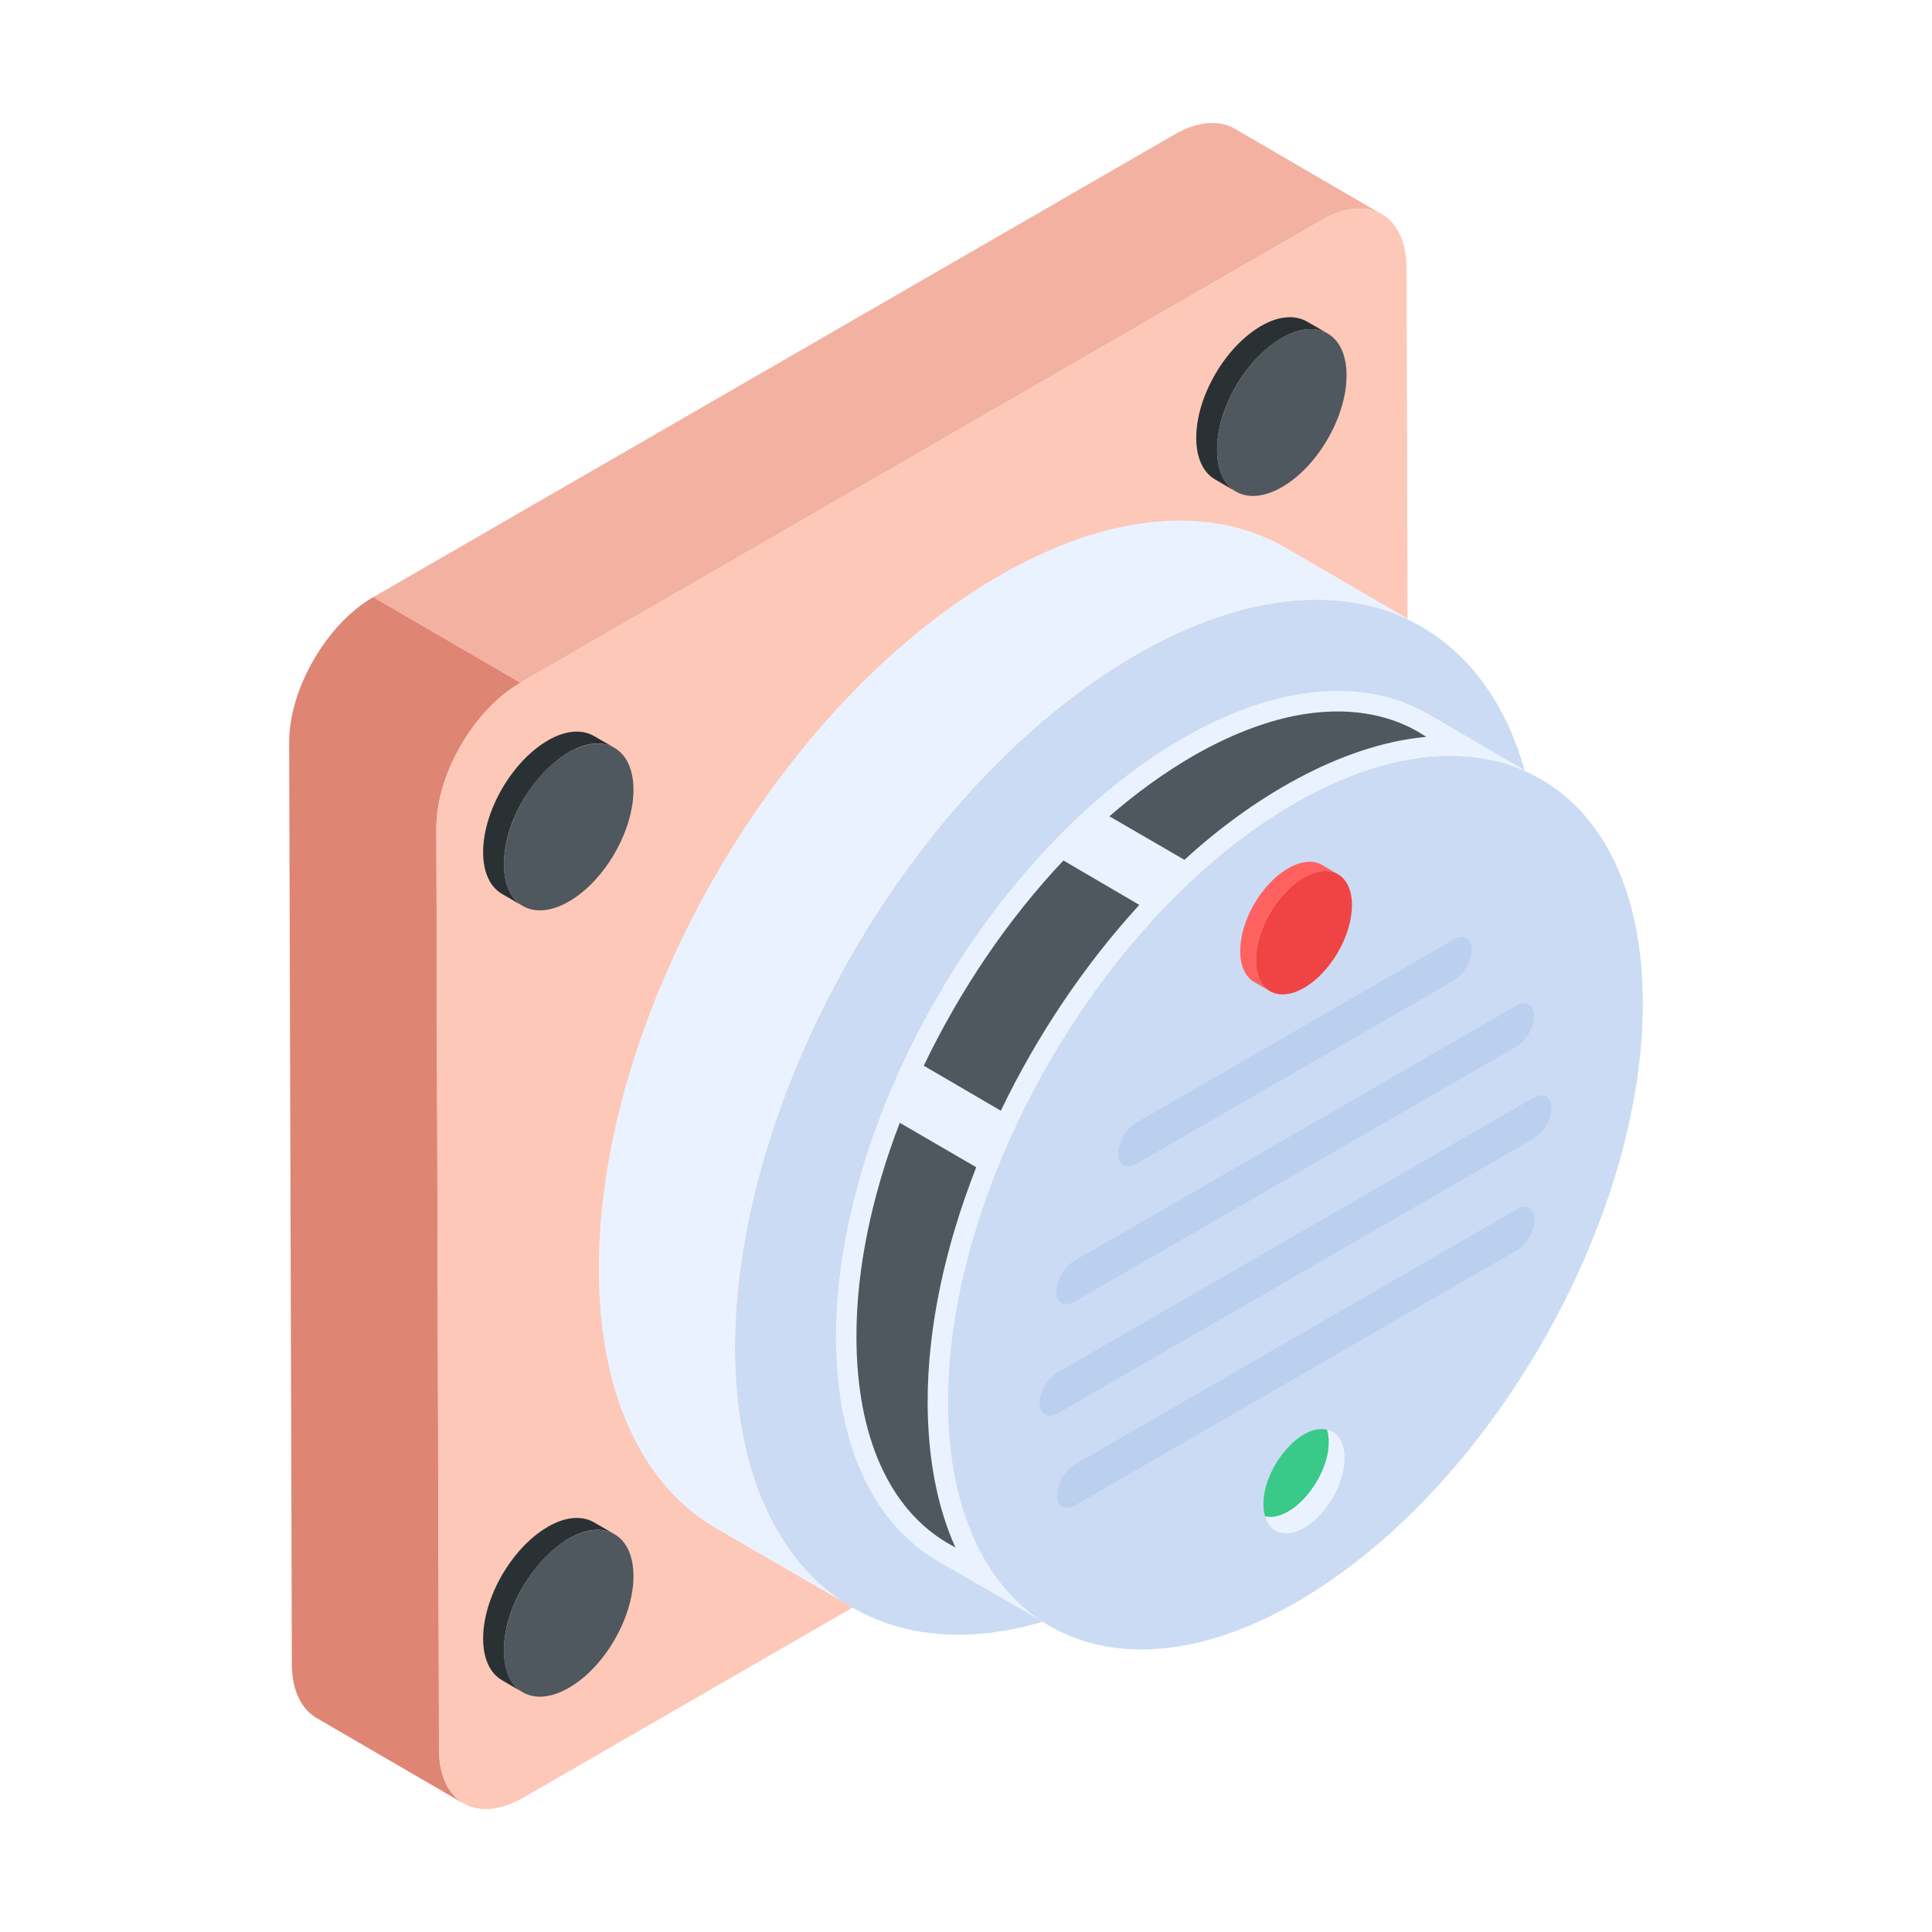
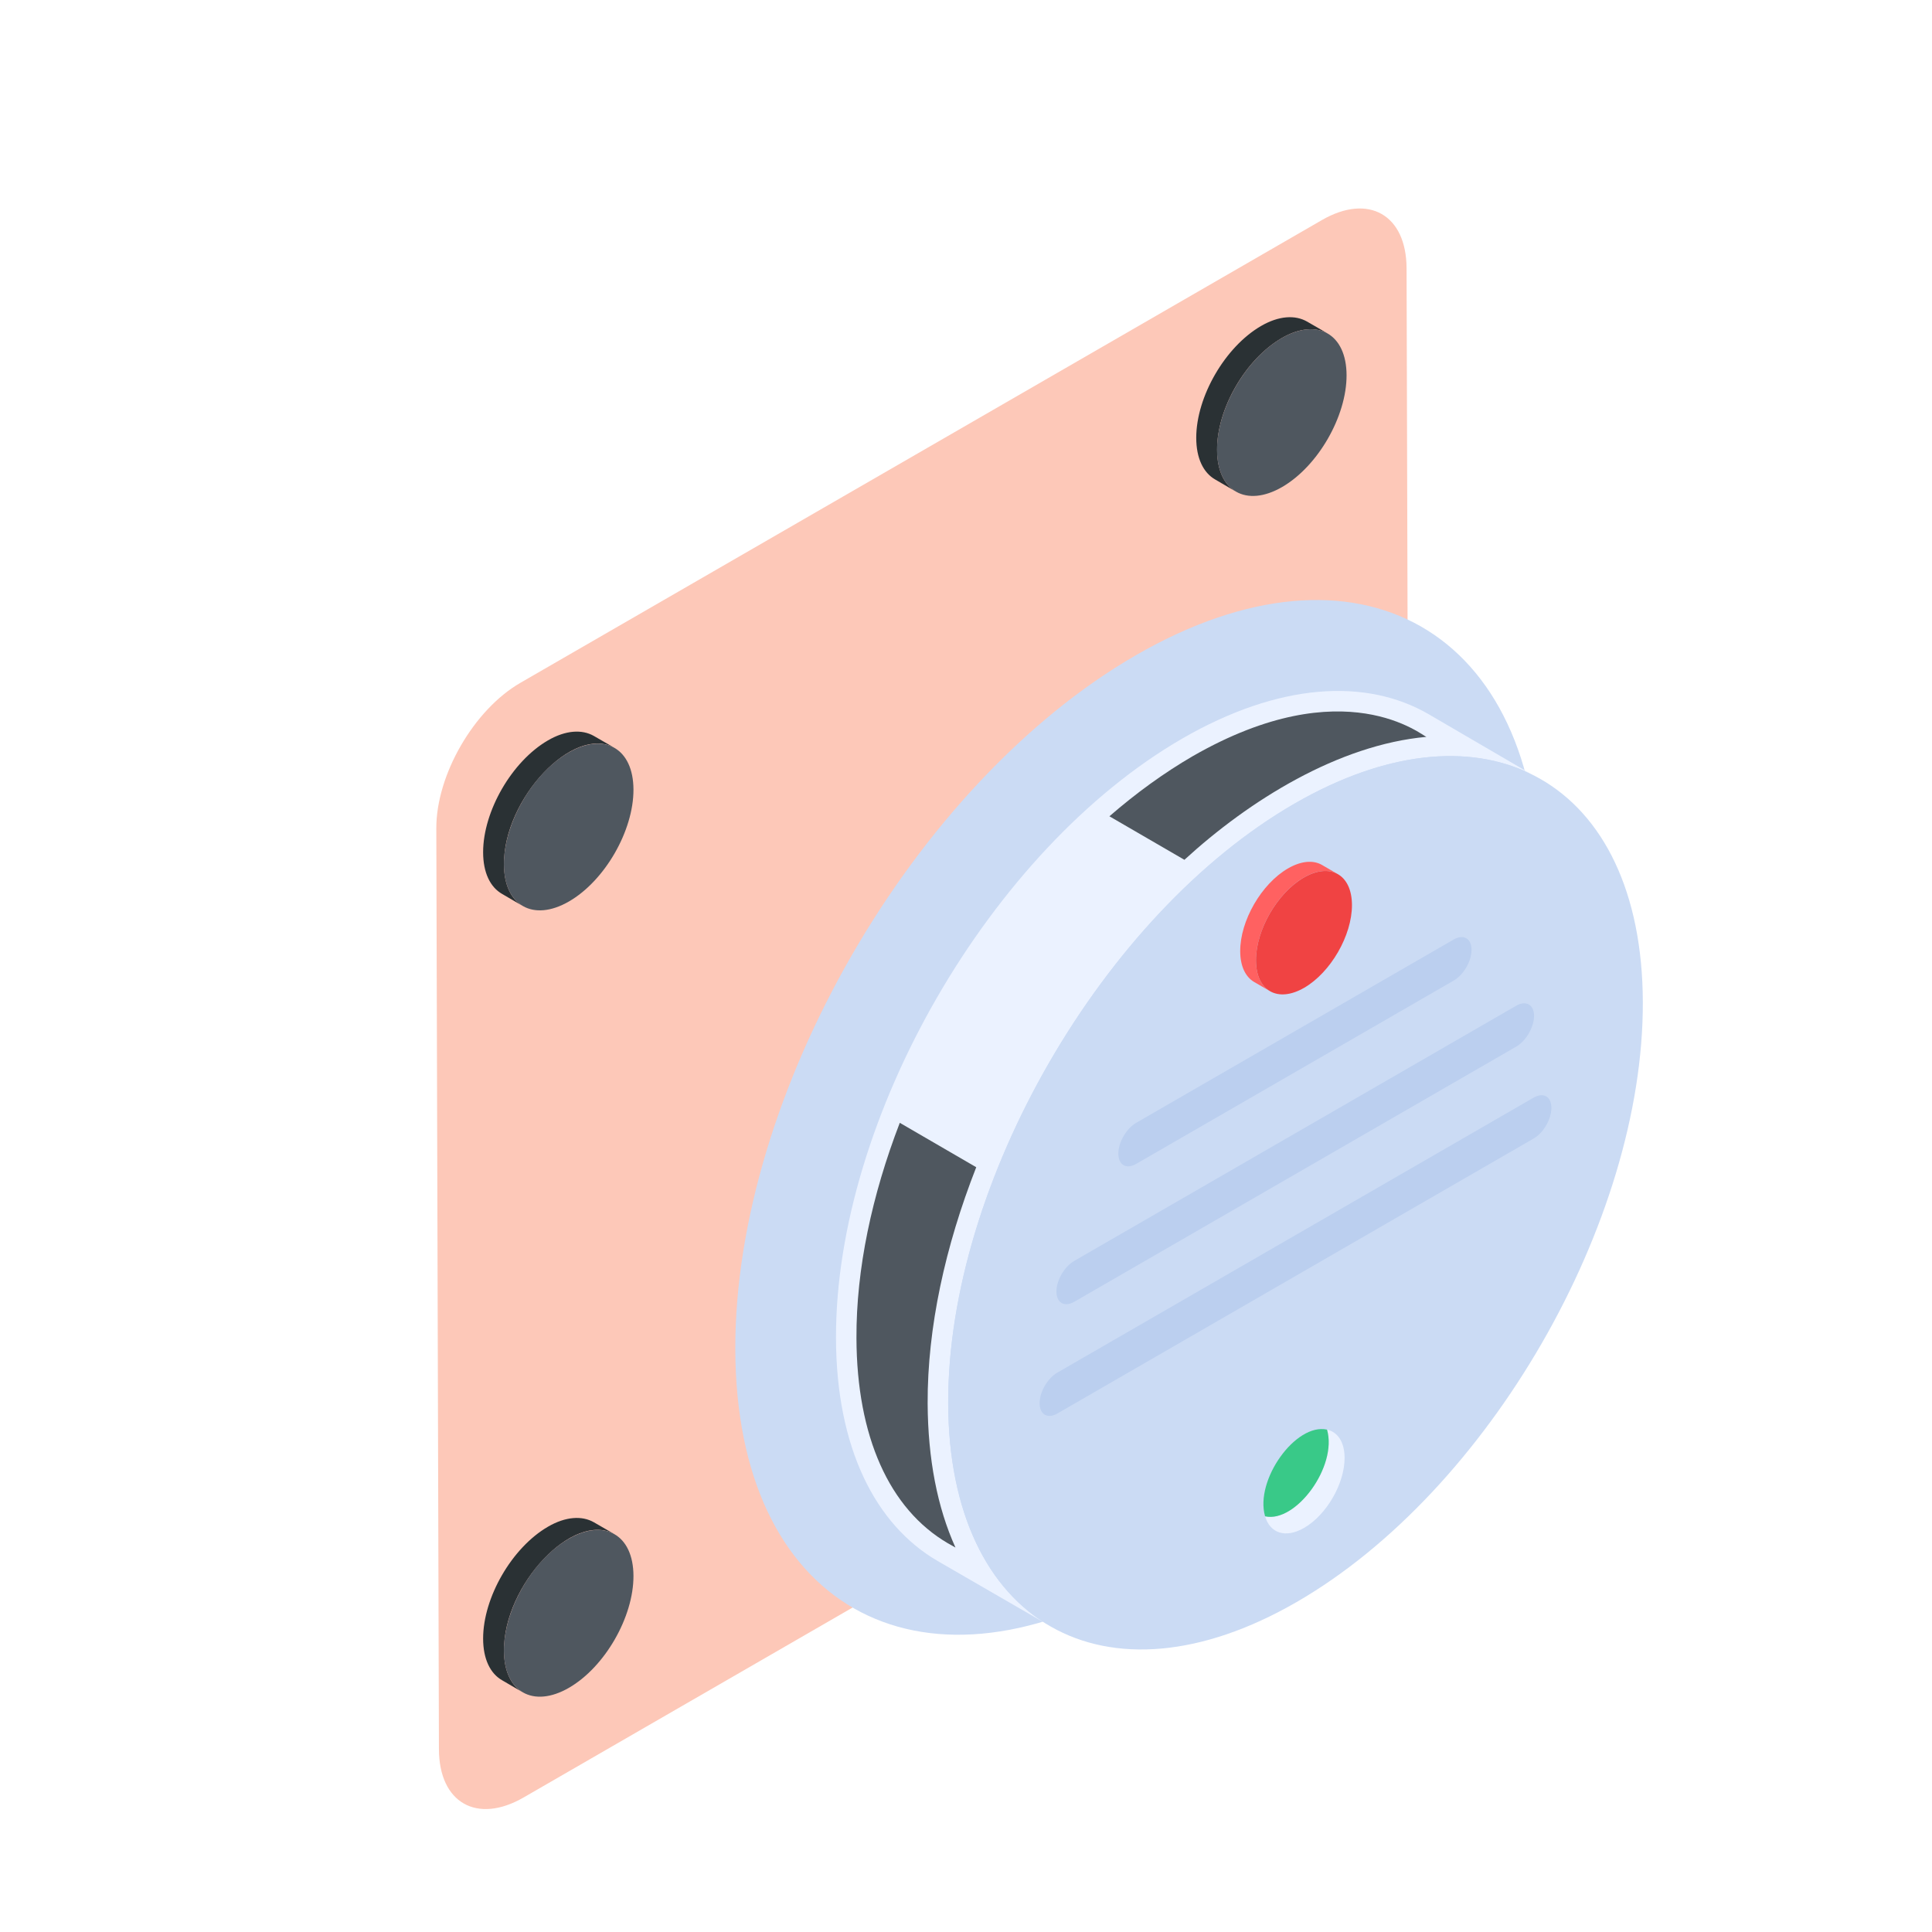
<svg xmlns="http://www.w3.org/2000/svg" id="Layer_1" enable-background="new 0 0 110 110" viewBox="0 0 110 110">
  <g id="_x36_4">
    <g>
      <g>
        <g enable-background="new">
          <g>
            <g>
-               <path d="m78.684 12.204c-.881-.517-2.087-.44-3.427.325l-45.623 26.344-8.383-4.874 45.623-26.344c1.34-.766 2.546-.842 3.427-.325z" fill="#f3b2a1" />
-             </g>
+               </g>
          </g>
          <g>
            <g>
-               <path d="m24.847 47.163.153 52.439c0 1.513.536 2.566 1.398 3.082l-8.383-4.874c-.861-.517-1.398-1.57-1.398-3.082l-.153-52.439c-.019-3.044 2.125-6.758 4.786-8.29l8.383 4.874c-2.661 1.532-4.805 5.246-4.786 8.29z" fill="#df8573" />
-             </g>
+               </g>
          </g>
          <g>
            <g>
              <path d="m75.265 12.529c2.652-1.531 4.81-.302 4.819 2.746l.149 52.427c.009 3.047-2.135 6.76-4.787 8.292l-45.636 26.348c-2.652 1.531-4.81.302-4.819-2.746l-.149-52.427c-.009-3.047 2.135-6.76 4.787-8.292z" fill="#fdc8b8" />
            </g>
          </g>
        </g>
      </g>
      <g>
        <g enable-background="new">
          <g>
            <g>
              <path d="m34.997 42.585c-2.358-1.34-6.326 2.898-6.303 6.622 0 1.172.411 1.994 1.066 2.375l-1.172-.685c-.67-.381-1.081-1.203-1.081-2.375 0-2.344 1.644-5.176 3.684-6.363 1.02-.594 1.949-.639 2.618-.259z" fill="#2a3134" />
            </g>
          </g>
          <g>
            <g>
              <path d="m32.371 42.848c2.041-1.178 3.689-.239 3.696 2.106s-1.631 5.192-3.672 6.371c-2.041 1.179-3.699.234-3.705-2.112s1.64-5.187 3.681-6.365z" fill="#4f575f" />
            </g>
          </g>
        </g>
      </g>
      <g>
        <g enable-background="new">
          <g>
            <g>
              <path d="m75.598 18.99c-.67-.381-1.599-.335-2.618.259-2.055 1.187-3.699 4.019-3.684 6.363 0 1.172.411 1.994 1.066 2.375l-1.172-.685c-.67-.381-1.081-1.203-1.081-2.375 0-2.344 1.644-5.176 3.684-6.363 1.02-.594 1.949-.639 2.618-.259z" fill="#2a3134" />
            </g>
          </g>
          <g>
            <g>
              <path d="m72.972 19.253c2.041-1.178 3.689-.239 3.696 2.106.007 2.345-1.631 5.192-3.672 6.371-2.041 1.179-3.699.234-3.705-2.112-.007-2.345 1.64-5.187 3.681-6.365z" fill="#4f575f" />
            </g>
          </g>
        </g>
      </g>
      <g>
        <g enable-background="new">
          <g>
            <g>
              <path d="m34.997 87.355c-2.358-1.34-6.326 2.898-6.303 6.622 0 1.172.411 1.994 1.066 2.375l-1.172-.685c-.67-.381-1.081-1.203-1.081-2.375 0-2.344 1.644-5.176 3.684-6.363 1.02-.594 1.949-.639 2.618-.259z" fill="#2a3134" />
            </g>
          </g>
          <g>
            <g>
-               <path d="m32.371 87.618c2.041-1.178 3.689-.239 3.696 2.106.007 2.345-1.631 5.192-3.672 6.371-2.041 1.179-3.699.234-3.705-2.112-.007-2.345 1.64-5.187 3.681-6.365z" fill="#4f575f" />
+               <path d="m32.371 87.618c2.041-1.178 3.689-.239 3.696 2.106.007 2.345-1.631 5.192-3.672 6.371-2.041 1.179-3.699.234-3.705-2.112-.007-2.345 1.64-5.187 3.681-6.365" fill="#4f575f" />
            </g>
          </g>
        </g>
      </g>
    </g>
    <g>
      <g>
        <g>
          <g enable-background="new">
            <g>
              <g>
-                 <path d="m80.972 35.705c-4.157-2.422-9.934-2.078-16.299 1.604-12.65 7.299-22.845 25.006-22.813 39.521.033 7.233 2.569 12.306 6.693 14.696l-7.781-4.509c-4.108-2.389-6.661-7.479-6.677-14.696-.049-14.532 10.163-32.239 22.796-39.538 6.366-3.682 12.143-4.009 16.3-1.604z" fill="#ebf2ff" />
-               </g>
+                 </g>
            </g>
            <g>
              <g>
                <path d="m64.672 37.306c12.663-7.311 22.936-1.433 22.978 13.094s-10.165 32.229-22.828 39.54c-12.643 7.299-22.916 1.421-22.957-13.106-.041-14.527 10.165-32.229 22.808-39.528z" fill="#cbdbf4" />
              </g>
            </g>
          </g>
        </g>
      </g>
      <g>
        <g>
          <g enable-background="new">
            <g>
              <g>
                <path d="m87.191 44.076c-3.551-1.75-8.285-1.317-13.486 1.684-10.902 6.284-19.754 21.604-19.72 34.139.017 6.218 2.234 10.619 5.784 12.669l-6.387-3.694c-3.551-2.067-5.768-6.451-5.784-12.686-.033-12.536 8.818-27.838 19.72-34.14 5.484-3.167 10.469-3.467 14.053-1.367z" fill="#ebf2ff" />
              </g>
              <g>
                <path d="m55.583 66.457c-1.767 4.501-2.784 9.135-2.767 13.452.017 3.151.55 5.918 1.584 8.201l-.436-.245c-3.334-1.95-5.184-6.084-5.201-11.685-.017-3.934.883-8.135 2.467-12.252z" fill="#4f575f" />
              </g>
              <g>
-                 <path d="m64.868 51.521c-3.117 3.401-5.834 7.451-7.885 11.719l-4.386-2.562c2.05-4.284 4.784-8.335 7.951-11.685z" fill="#4f575f" />
-               </g>
+                 </g>
              <g>
                <path d="m81.221 41.953c-5.014.453-10.09 3.613-13.786 7.001l-4.27-2.478c1.517-1.317 3.101-2.467 4.734-3.417 8.699-4.999 13.132-1.116 13.321-1.105z" fill="#4f575f" />
              </g>
              <g>
                <path d="m79.6 41 1.62.945" fill="#4c5c75" />
              </g>
            </g>
            <g>
              <g>
                <path d="m73.697 45.755c10.909-6.298 19.804-1.23 19.839 11.306s-8.801 27.853-19.71 34.152c-10.898 6.292-19.804 1.217-19.839-11.318s8.812-27.847 19.71-34.14z" fill="#cbdbf4" />
              </g>
            </g>
          </g>
        </g>
        <g>
          <g enable-background="new">
            <g>
              <g>
-                 <path d="m86.355 68.857c.556-.321 1.017-.068 1.019.581.002.639-.457 1.423-1.013 1.744l-25.162 14.527c-.556.321-1.017.068-1.019-.571-.002-.649.457-1.433 1.013-1.754z" fill="#bbcfef" />
-               </g>
+                 </g>
            </g>
            <g>
              <g>
                <path d="m87.311 62.499c.564-.326 1.017-.068 1.019.571.002.649-.448 1.428-1.013 1.754l-27.107 15.65c-.564.326-1.017.068-1.019-.581-.002-.639.448-1.418 1.013-1.744z" fill="#bbcfef" />
              </g>
            </g>
          </g>
          <g>
            <g>
              <path d="m86.323 57.264c.556-.321 1.017-.068 1.019.571.002.649-.457 1.433-1.013 1.754l-25.162 14.527c-.556.321-1.017.068-1.019-.581-.002-.639.457-1.423 1.013-1.744z" fill="#bbcfef" />
            </g>
          </g>
          <g>
            <g>
              <path d="m82.764 53.493c.564-.326 1.017-.058 1.019.581.002.648-.448 1.428-1.013 1.754l-18.077 10.437c-.564.326-1.017.068-1.019-.581-.002-.639.448-1.428 1.013-1.754z" fill="#bbcfef" />
            </g>
          </g>
        </g>
        <g>
          <g>
            <g>
              <path d="m76.179 49.775c-.498-.289-1.186-.251-1.943.187-1.51.872-2.73 2.985-2.726 4.72.004.859.306 1.467.795 1.748l-.897-.519c-.489-.285-.795-.893-.795-1.752-.009-1.735 1.212-3.844 2.722-4.716.761-.438 1.45-.481 1.943-.191z" fill="#ff6161" />
            </g>
          </g>
          <g>
            <path d="m74.235 49.964c1.507-.87 2.735-.173 2.74 1.562.005 1.735-1.216 3.845-2.722 4.715-1.51.872-2.738.175-2.743-1.56-.005-1.735 1.216-3.845 2.725-4.717z" fill="#f04343" />
          </g>
          <g>
            <g>
              <path d="m75.555 81.396c.613 2.117-1.795 5.321-3.526 4.937.277.958 1.163 1.27 2.223.658 1.275-.736 2.308-2.522 2.304-3.99-.003-.904-.4-1.471-1-1.604z" fill="#ebf2ff" />
            </g>
            <g>
              <path d="m75.555 81.396c-1.775-.394-4.125 2.868-3.526 4.937 1.755.39 4.131-2.848 3.526-4.937z" fill="#39c988" />
            </g>
          </g>
        </g>
      </g>
    </g>
  </g>
</svg>